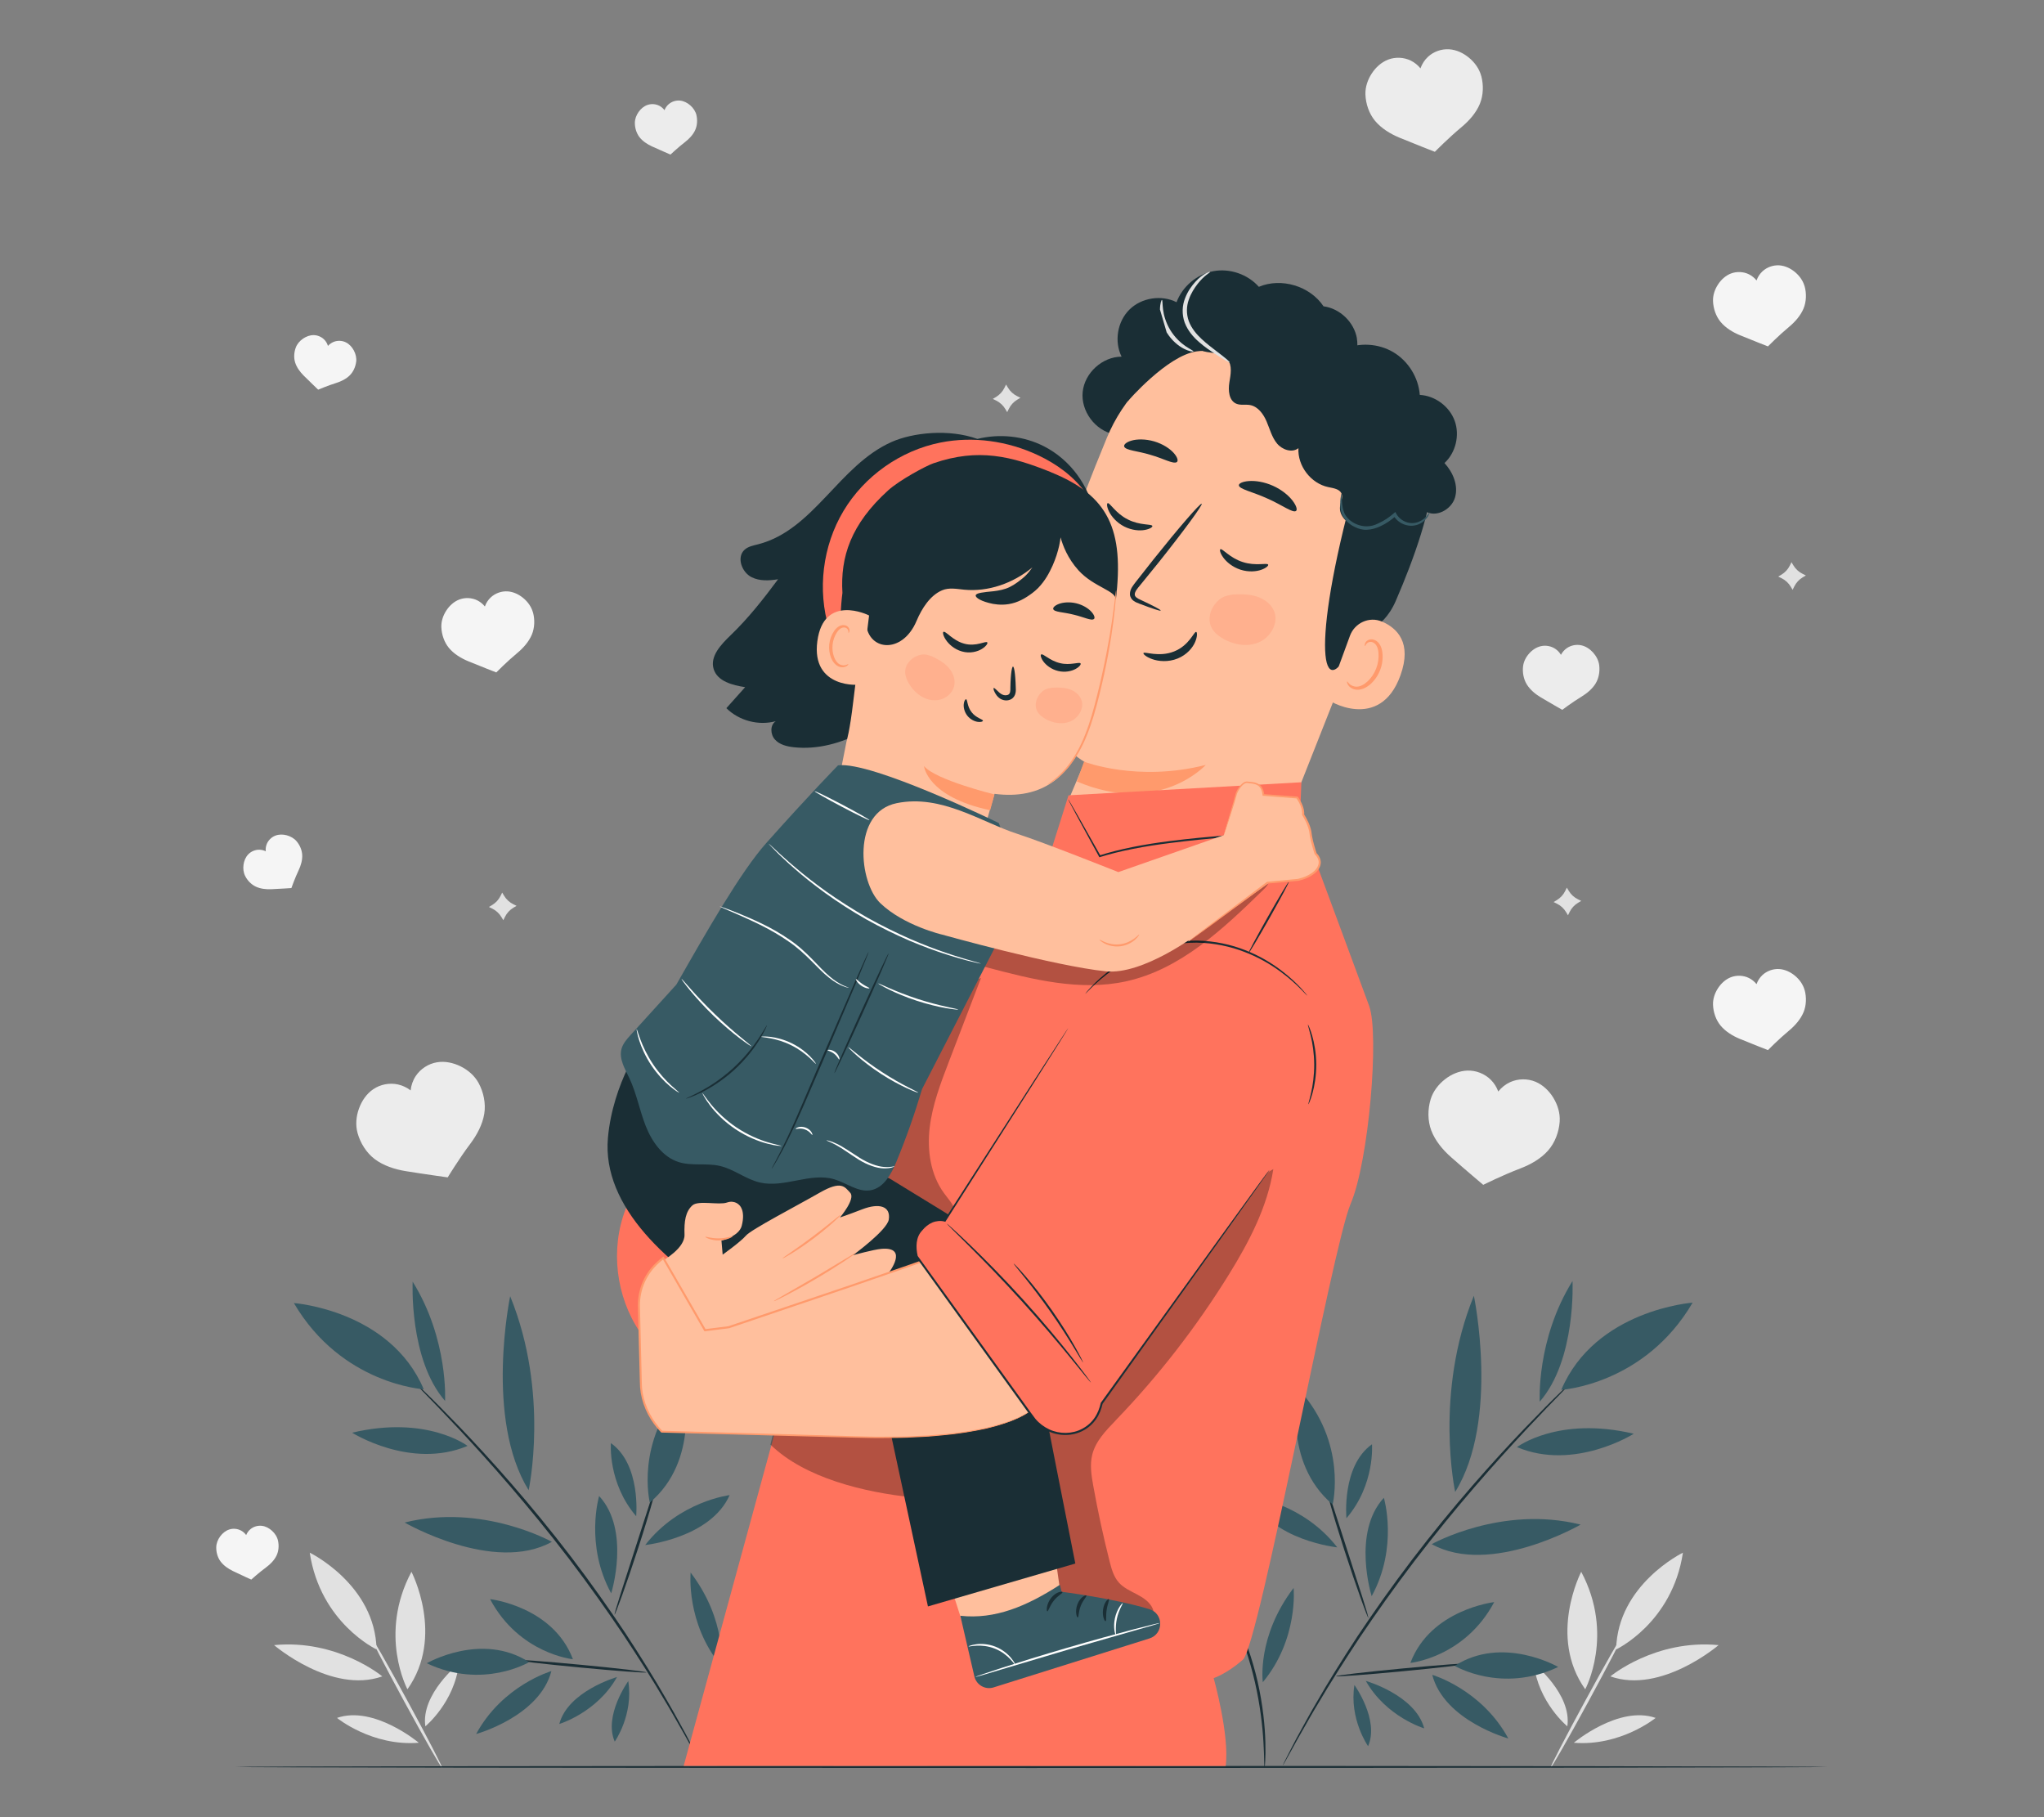
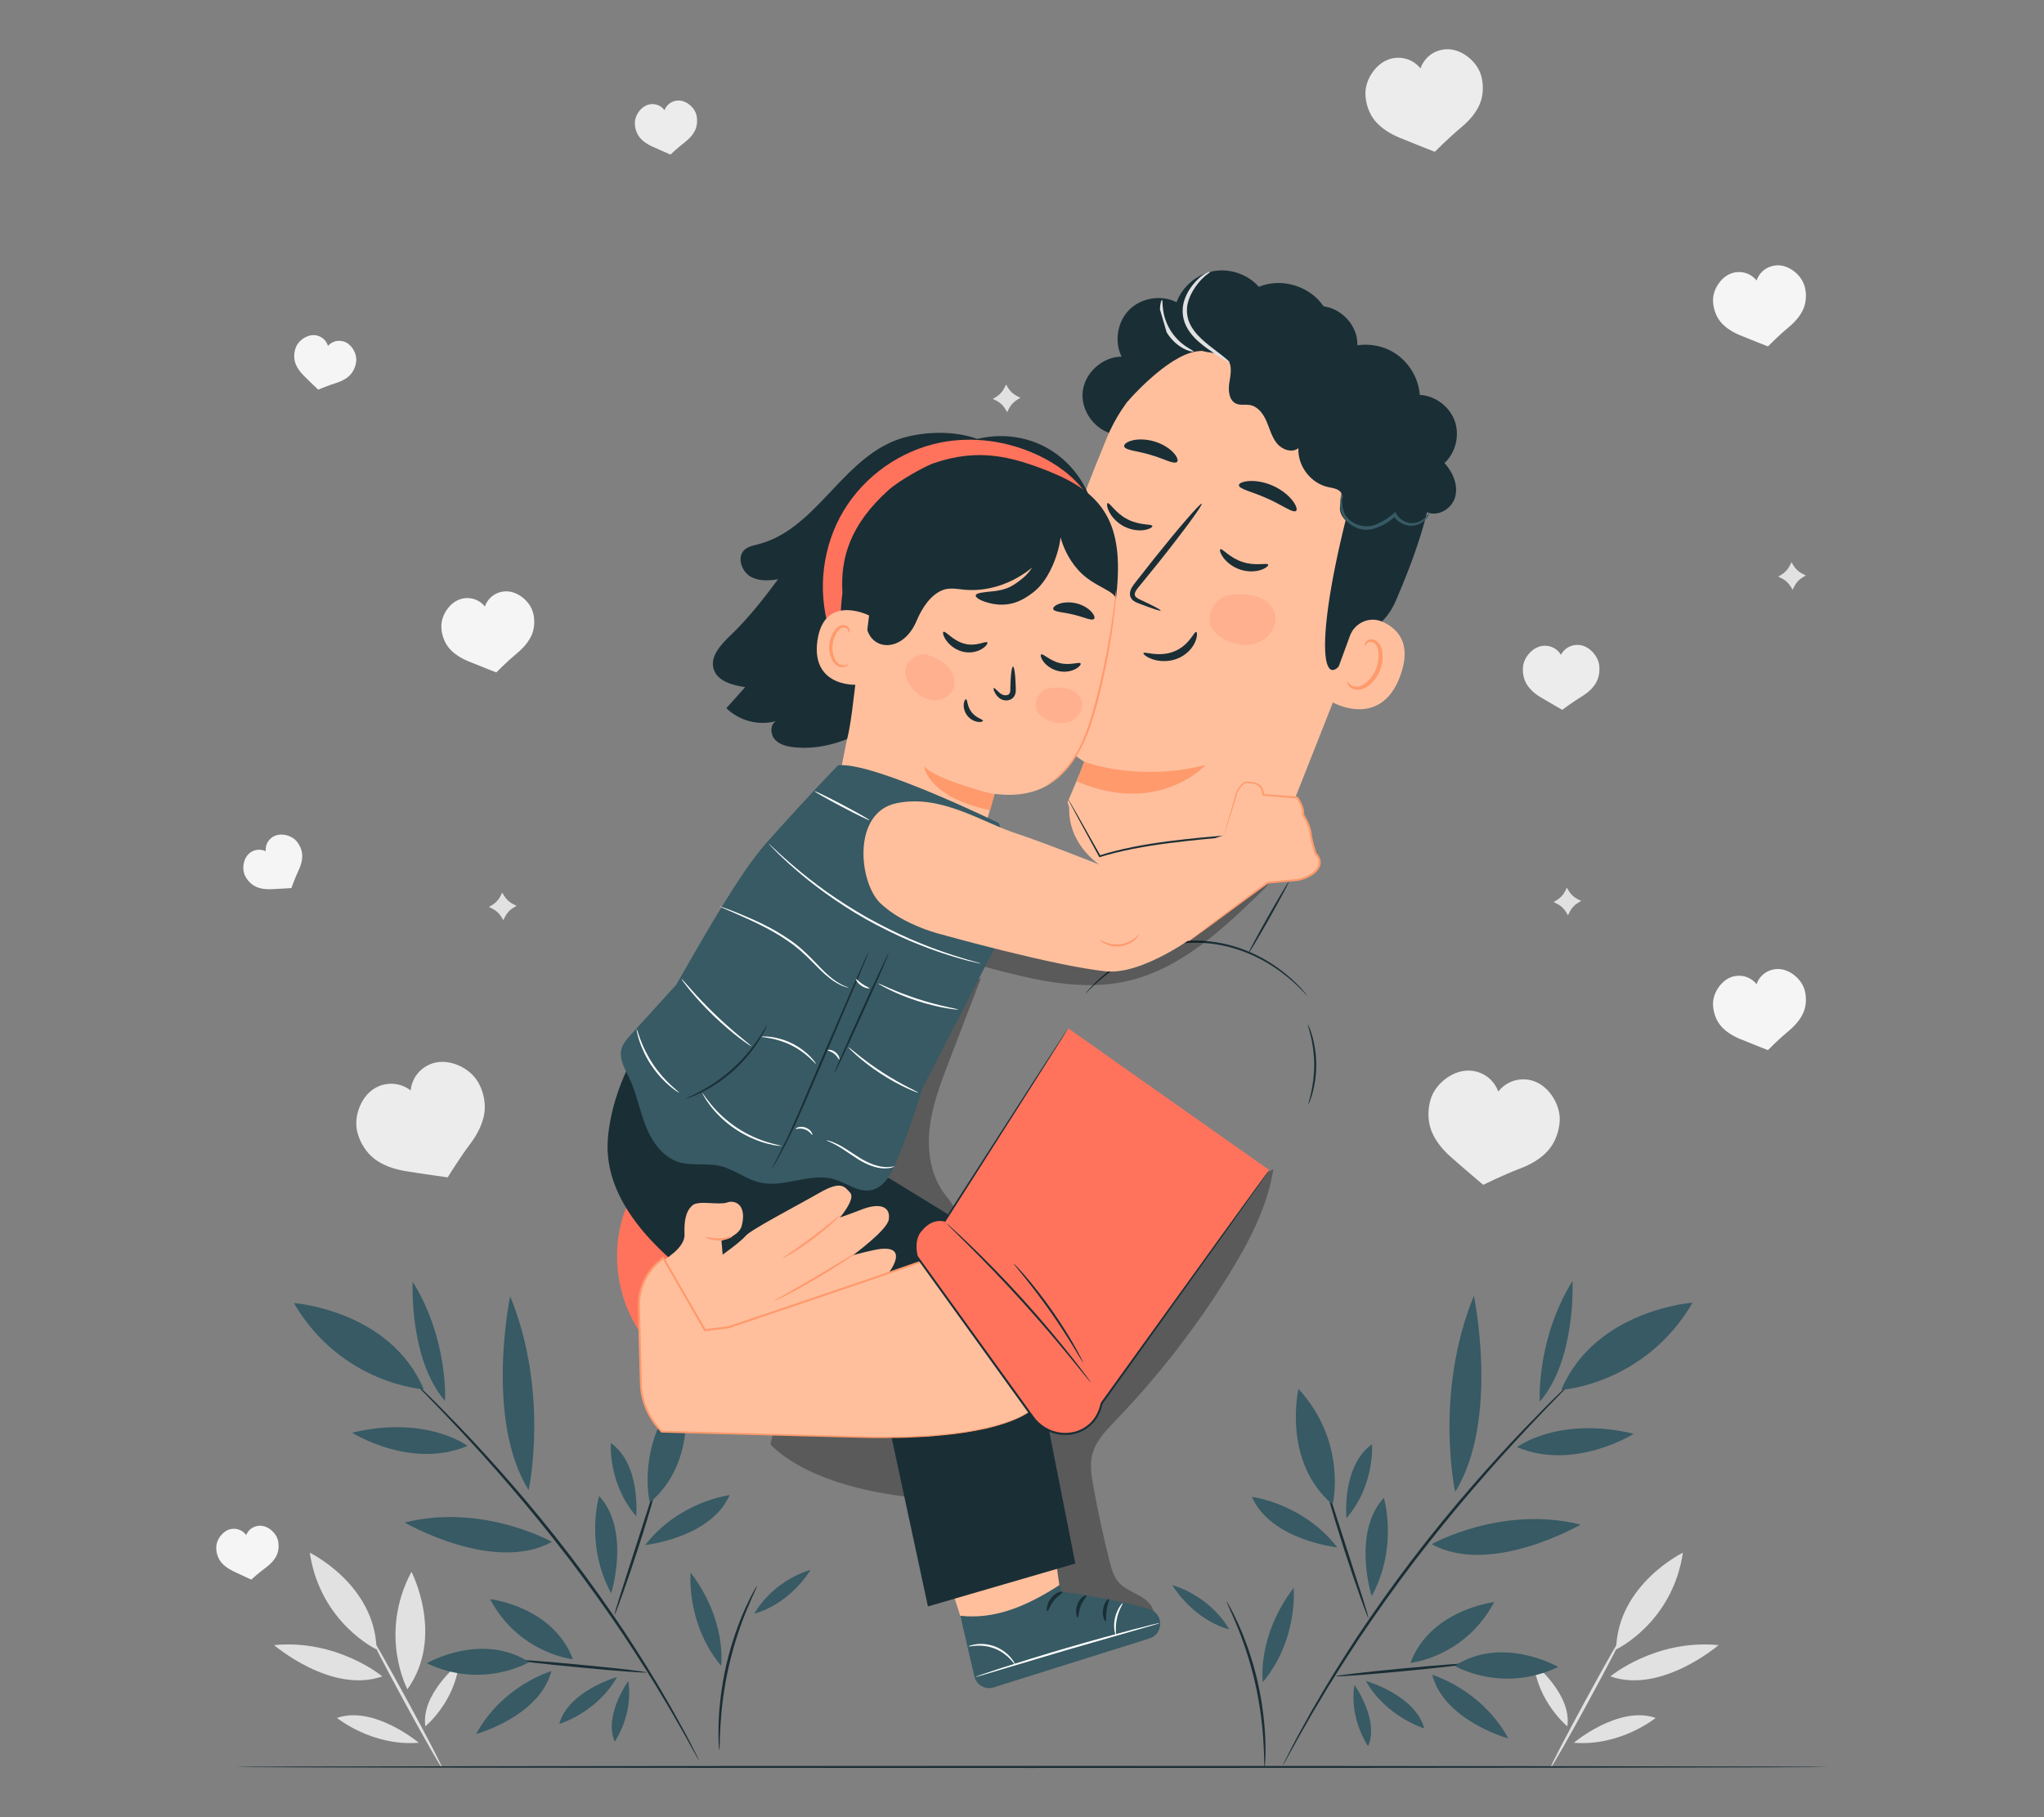
<svg xmlns="http://www.w3.org/2000/svg" id="Layer_2" data-name="Layer 2" viewBox="0 0 540 480">
  <rect x="0" y="0" width="540" height="480" fill="#808080" stroke="none" />
  <defs>
    <style>
      .cls-1 {
        fill: #ffb08e;
      }

      .cls-1, .cls-2, .cls-3, .cls-4, .cls-5, .cls-6, .cls-7, .cls-8, .cls-9, .cls-10, .cls-11, .cls-12 {
        stroke-width: 0px;
      }

      .cls-2 {
        fill: #ff735d;
      }

      .cls-3 {
        fill: #375a64;
      }

      .cls-4 {
        fill: #e1e1e1;
      }

      .cls-5 {
        fill: #ececec;
      }

      .cls-7 {
        fill: #f5f5f5;
      }

      .cls-8 {
        fill: none;
      }

      .cls-9 {
        fill: #1a2e35;
      }

      .cls-10 {
        fill: #fff;
      }

      .cls-13 {
        opacity: .3;
      }

      .cls-11 {
        fill: #ff9a6c;
      }

      .cls-12 {
        fill: #ffbf9d;
      }
    </style>
  </defs>
  <g id="Layer_1-2" data-name="Layer 1">
    <g>
      <g>
        <g>
          <path class="cls-4" d="M72.41,434.55c16.77-1.61,28.59,8.26,28.59,8.26-13.44,4.74-28.59-8.26-28.59-8.26Z" />
          <path class="cls-4" d="M121.24,439.41c-1.16,10.27-8.87,16.59-8.87,16.59-1.23-8.53,8.87-16.59,8.87-16.59Z" />
          <path class="cls-4" d="M110.64,460.34c-12.37,1-21.61-6.56-21.61-6.56,9.76-3.39,21.61,6.56,21.61,6.56Z" />
          <path class="cls-4" d="M97.62,431.71c.2-.11,4.66,7.69,9.95,17.42,5.3,9.73,9.42,17.71,9.22,17.82-.2.11-4.66-7.69-9.95-17.42-5.29-9.73-9.42-17.71-9.22-17.82Z" />
          <path class="cls-4" d="M81.83,410.13s17.28,8.4,17.65,25.56c0,0-14.84-6.96-17.65-25.56Z" />
          <path class="cls-4" d="M108.7,415.18s8.87,17.04-1.06,31.04c0,0-7.77-14.44,1.06-31.04Z" />
        </g>
        <g>
          <path class="cls-4" d="M454.03,434.55c-16.77-1.61-28.59,8.26-28.59,8.26,13.44,4.74,28.59-8.26,28.59-8.26Z" />
          <path class="cls-4" d="M405.2,439.41c1.16,10.27,8.87,16.59,8.87,16.59,1.23-8.53-8.87-16.59-8.87-16.59Z" />
          <path class="cls-4" d="M415.79,460.34c12.37,1,21.61-6.56,21.61-6.56-9.76-3.39-21.61,6.56-21.61,6.56Z" />
          <path class="cls-4" d="M428.82,431.71c-.2-.11-4.66,7.69-9.95,17.42-5.3,9.73-9.42,17.71-9.22,17.82s4.66-7.69,9.95-17.42c5.29-9.73,9.42-17.71,9.22-17.82Z" />
          <path class="cls-4" d="M444.61,410.13s-17.28,8.4-17.65,25.56c0,0,14.84-6.96,17.65-25.56Z" />
-           <path class="cls-4" d="M417.74,415.18s-8.87,17.04,1.06,31.04c0,0,7.77-14.44-1.06-31.04Z" />
        </g>
        <path class="cls-10" d="M186.15,291.13c-.09.02-.4-1.2-1.28-3.01-.85-1.82-2.38-4.15-4.06-6.76-1.68-2.61-2.94-5.18-3.44-7.18-.26-.99-.37-1.82-.39-2.39-.03-.57,0-.89.04-.89.1,0,.12,1.26.72,3.17.57,1.92,1.86,4.4,3.52,6.99,1.67,2.59,3.17,4.99,3.95,6.89.4.94.66,1.73.79,2.29.14.55.17.87.14.88Z" />
        <path class="cls-10" d="M203.37,278.04s-.39.07-1.07-.06c-.68-.12-1.65-.47-2.69-1.15-1.04-.68-2.14-1.67-3.25-2.86-1.12-1.18-2.28-2.52-3.43-4.01-2.29-2.96-4.01-5.9-5.1-8.09-.55-1.09-.95-2-1.21-2.64-.25-.64-.38-.99-.34-1.01.08-.04.71,1.34,1.88,3.47,1.17,2.13,2.92,5.01,5.19,7.94,1.13,1.47,2.28,2.81,3.36,4,1.08,1.19,2.12,2.19,3.1,2.88,1.97,1.43,3.58,1.42,3.55,1.52Z" />
        <path class="cls-10" d="M229.33,263.64s-.57,0-1.61-.11c-.52-.05-1.15-.12-1.87-.25-.73-.13-1.56-.24-2.46-.47-1.82-.39-3.94-1.02-6.24-1.88-2.29-.89-4.75-2.03-7.2-3.46-2.44-1.46-4.62-3.06-6.51-4.63-1.86-1.6-3.44-3.16-4.66-4.56-.64-.68-1.14-1.35-1.6-1.92-.47-.57-.84-1.09-1.12-1.52-.59-.85-.9-1.33-.87-1.36.03-.02.4.42,1.03,1.23.31.41.7.91,1.19,1.45.48.55,1,1.2,1.65,1.86,1.24,1.36,2.83,2.87,4.69,4.44,1.88,1.54,4.05,3.11,6.46,4.55,2.42,1.42,4.85,2.56,7.1,3.47,2.27.87,4.36,1.54,6.15,1.97.89.25,1.71.39,2.42.55.71.16,1.34.27,1.85.34,1.02.17,1.58.28,1.58.31Z" />
        <path class="cls-5" d="M422.5,175.77c-.15-1.27-.77-2.45-1.62-3.4-.84-.93-1.93-1.66-3.15-1.92-1.3-.28-2.71,0-3.8.76-.65.45-1.18,1.06-1.55,1.76-.36-.62-.86-1.16-1.46-1.56-1.1-.75-2.51-1.02-3.81-.73-1.22.27-2.31,1.01-3.14,1.95-.85.96-1.46,2.15-1.6,3.42-.18,1.59.14,3.33.97,4.7.88,1.44,2.29,2.61,3.74,3.47,2.44,1.46,5.65,3.28,5.65,3.28,0,0,2.7-2.04,5.13-3.51,1.44-.88,2.85-2.05,3.71-3.5.82-1.37,1.12-3.12.93-4.7Z" />
        <path class="cls-5" d="M184.01,30.46c-.23-1.01-.84-1.92-1.62-2.61-.76-.68-1.71-1.17-2.73-1.28-1.08-.11-2.2.25-3.01.96-.49.42-.86.97-1.1,1.57-.35-.47-.8-.86-1.32-1.14-.96-.51-2.13-.6-3.15-.25-.97.33-1.78,1.02-2.37,1.86-.6.85-.99,1.87-.99,2.91,0,1.3.41,2.68,1.2,3.72.84,1.09,2.09,1.91,3.34,2.48,2.11.96,4.87,2.15,4.87,2.15,0,0,2.01-1.89,3.84-3.3,1.09-.84,2.12-1.92,2.69-3.17.54-1.19.63-2.62.34-3.89Z" />
        <path class="cls-7" d="M78.36,222.22c-.67-.8-1.63-1.32-2.63-1.59-.99-.26-2.06-.27-3.01.11-1.01.39-1.84,1.22-2.25,2.22-.24.6-.33,1.25-.26,1.9-.53-.26-1.11-.4-1.69-.41-1.08-.02-2.17.43-2.92,1.21-.71.73-1.12,1.72-1.26,2.73-.15,1.03-.03,2.11.45,3.04.59,1.16,1.59,2.2,2.77,2.76,1.24.59,2.73.75,4.1.69,2.31-.1,5.32-.3,5.32-.3,0,0,.92-2.6,1.91-4.69.59-1.24,1.02-2.67.95-4.05-.06-1.3-.64-2.62-1.48-3.62Z" />
        <path class="cls-7" d="M73.46,407.02c-.21-1.02-.8-1.94-1.57-2.65-.75-.69-1.69-1.21-2.7-1.33-1.08-.13-2.2.2-3.03.89-.49.41-.88.95-1.13,1.55-.34-.48-.78-.88-1.3-1.16-.95-.53-2.11-.65-3.14-.32-.97.31-1.8.99-2.41,1.81-.62.84-1.03,1.85-1.05,2.89-.03,1.3.35,2.69,1.13,3.74.82,1.11,2.05,1.95,3.29,2.55,2.09,1.01,4.83,2.25,4.83,2.25,0,0,2.04-1.85,3.91-3.22,1.11-.82,2.16-1.87,2.76-3.11.57-1.18.68-2.61.41-3.89Z" />
        <path class="cls-7" d="M94.1,95.58c.13-1.03-.13-2.09-.62-3.01-.48-.9-1.2-1.69-2.11-2.14-.97-.48-2.14-.53-3.16-.15-.6.23-1.14.61-1.57,1.09-.17-.56-.45-1.09-.84-1.52-.72-.81-1.79-1.3-2.87-1.33-1.02-.03-2.02.35-2.86.92-.86.59-1.58,1.41-1.94,2.39-.45,1.22-.55,2.66-.16,3.91.41,1.32,1.3,2.51,2.27,3.48,1.64,1.63,3.82,3.71,3.82,3.71,0,0,2.54-1.08,4.75-1.77,1.31-.41,2.65-1.06,3.62-2.04.92-.93,1.5-2.24,1.66-3.54Z" />
        <path class="cls-5" d="M391.32,20.06c-.51-1.9-1.72-3.57-3.24-4.82-1.48-1.23-3.31-2.1-5.23-2.22-2.04-.13-4.13.61-5.62,2.01-.89.83-1.56,1.89-1.96,3.03-.69-.86-1.57-1.57-2.57-2.06-1.84-.89-4.05-.99-5.96-.26-1.8.69-3.29,2.06-4.34,3.67-1.08,1.65-1.74,3.6-1.67,5.56.09,2.46.96,5.04,2.53,6.94,1.66,2,4.07,3.46,6.47,4.46,4.04,1.67,9.34,3.73,9.34,3.73,0,0,3.66-3.71,7.02-6.5,2-1.66,3.88-3.76,4.87-6.17.94-2.28,1.01-5,.37-7.37Z" />
        <path class="cls-7" d="M476.76,261.54c-.41-1.5-1.36-2.82-2.56-3.81-1.17-.97-2.62-1.66-4.14-1.76-1.62-.1-3.26.49-4.45,1.59-.7.66-1.24,1.49-1.55,2.4-.55-.68-1.24-1.24-2.03-1.63-1.46-.71-3.21-.78-4.72-.21-1.42.54-2.6,1.63-3.43,2.9-.85,1.3-1.38,2.84-1.32,4.4.07,1.95.76,3.99,2,5.49,1.31,1.58,3.22,2.74,5.12,3.52,3.2,1.32,7.39,2.95,7.39,2.95,0,0,2.89-2.93,5.56-5.14,1.58-1.31,3.06-2.98,3.85-4.88.74-1.8.8-3.95.29-5.83Z" />
        <path class="cls-7" d="M476.76,75.66c-.41-1.5-1.36-2.82-2.56-3.81-1.17-.97-2.62-1.66-4.14-1.76-1.62-.1-3.26.49-4.45,1.59-.7.66-1.24,1.49-1.55,2.4-.55-.68-1.24-1.24-2.03-1.63-1.46-.71-3.21-.78-4.72-.21-1.42.54-2.6,1.63-3.43,2.9-.85,1.3-1.38,2.84-1.32,4.4.07,1.95.76,3.99,2,5.49,1.31,1.58,3.22,2.74,5.12,3.52,3.2,1.32,7.39,2.95,7.39,2.95,0,0,2.89-2.93,5.56-5.14,1.58-1.31,3.06-2.98,3.85-4.88.74-1.8.8-3.95.29-5.83Z" />
        <path class="cls-7" d="M140.8,161.78c-.41-1.5-1.36-2.82-2.56-3.81-1.17-.97-2.62-1.66-4.14-1.76-1.62-.1-3.26.49-4.45,1.59-.7.66-1.24,1.49-1.55,2.4-.55-.68-1.24-1.24-2.03-1.63-1.46-.71-3.2-.78-4.72-.21-1.42.54-2.6,1.63-3.43,2.9-.85,1.3-1.38,2.84-1.32,4.4.07,1.95.76,3.99,2,5.49,1.31,1.58,3.22,2.74,5.12,3.52,3.2,1.32,7.39,2.95,7.39,2.95,0,0,2.89-2.93,5.56-5.14,1.58-1.31,3.06-2.98,3.85-4.88.74-1.8.8-3.95.29-5.83Z" />
        <path class="cls-5" d="M412.05,296.24c.15-2.19-.53-4.39-1.67-6.26-1.12-1.83-2.74-3.41-4.72-4.24-2.11-.88-4.58-.85-6.67.09-1.24.56-2.33,1.43-3.17,2.49-.42-1.16-1.09-2.23-1.97-3.1-1.62-1.61-3.92-2.51-6.2-2.43-2.15.07-4.22.98-5.91,2.3-1.73,1.35-3.14,3.17-3.78,5.27-.8,2.63-.81,5.67.16,8.24,1.03,2.72,3.04,5.13,5.22,7.05,3.66,3.23,8.51,7.32,8.51,7.32,0,0,5.2-2.59,9.77-4.32,2.72-1.03,5.45-2.57,7.37-4.75,1.82-2.06,2.87-4.91,3.06-7.66Z" />
        <path class="cls-5" d="M126.44,286.07c-1.05-1.93-2.79-3.43-4.76-4.4-1.93-.95-4.14-1.43-6.26-1.07-2.25.38-4.33,1.73-5.59,3.63-.75,1.13-1.21,2.45-1.35,3.8-.98-.76-2.11-1.3-3.32-1.57-2.23-.5-4.66-.03-6.55,1.25-1.78,1.21-3.04,3.08-3.77,5.1-.75,2.06-.96,4.35-.38,6.47.73,2.65,2.34,5.23,4.53,6.89,2.32,1.75,5.31,2.71,8.18,3.18,4.82.78,11.11,1.65,11.11,1.65,0,0,3.02-4.97,5.96-8.87,1.75-2.32,3.24-5.09,3.7-7.95.44-2.72-.19-5.69-1.5-8.11Z" />
        <path class="cls-4" d="M473.29,148.5l.51.85c.57.95,1.41,1.72,2.4,2.21l.89.44-.85.51c-.95.57-1.72,1.41-2.21,2.4l-.44.89-.51-.85c-.57-.95-1.41-1.72-2.4-2.21l-.89-.44.85-.51c.95-.57,1.72-1.41,2.21-2.4l.44-.89Z" />
        <path class="cls-4" d="M413.94,234.47l.51.85c.57.95,1.41,1.72,2.4,2.21l.89.44-.85.51c-.95.57-1.72,1.41-2.21,2.4l-.44.89-.51-.85c-.57-.95-1.41-1.72-2.4-2.21l-.89-.44.85-.51c.95-.57,1.72-1.41,2.21-2.4l.44-.89Z" />
        <path class="cls-4" d="M132.67,235.77l.51.85c.57.95,1.41,1.72,2.4,2.21l.89.44-.85.51c-.95.57-1.72,1.41-2.21,2.4l-.44.89-.51-.85c-.57-.95-1.41-1.72-2.4-2.21l-.89-.44.85-.51c.95-.57,1.72-1.41,2.21-2.4l.44-.89Z" />
        <path class="cls-4" d="M265.79,101.57l.51.85c.57.95,1.41,1.72,2.4,2.21l.89.44-.85.51c-.95.57-1.72,1.41-2.21,2.4l-.44.89-.51-.85c-.57-.95-1.41-1.72-2.4-2.21l-.89-.44.85-.51c.95-.57,1.72-1.41,2.21-2.4l.44-.89Z" />
        <path class="cls-9" d="M482.86,466.73c0,.15-94.2.27-210.38.27s-210.4-.12-210.4-.27,94.18-.27,210.4-.27,210.38.12,210.38.27Z" />
        <g>
          <g>
            <path class="cls-3" d="M161.47,420.87c-7.03-12.86-3.19-25.71-3.19-25.71,8.41,9.13,3.19,25.71,3.19,25.71Z" />
            <path class="cls-3" d="M170.46,408.11c8.99-11.58,22.3-13.18,22.3-13.18-5.02,11.35-22.3,13.18-22.3,13.18Z" />
            <path class="cls-3" d="M168.07,400.5c-7.54-8.78-6.68-19.31-6.68-19.31,7.99,5.67,6.68,19.31,6.68,19.31Z" />
            <path class="cls-3" d="M106.9,402.17c20.61-5.17,38.9,5.1,38.9,5.1-15.34,8.52-38.9-5.1-38.9-5.1Z" />
            <path class="cls-3" d="M139.66,393.63c-11.66-18.84-4.88-51.24-4.88-51.24,10.46,25.62,4.88,51.24,4.88,51.24" />
            <path class="cls-3" d="M109.02,338.55c9.5,15.26,8.56,31.5,8.56,31.5-9.57-10.97-8.56-31.5-8.56-31.5Z" />
            <path class="cls-3" d="M123.52,381.93c-14.99,6.32-30.5-3.49-30.5-3.49,19.77-4.69,30.5,3.49,30.5,3.49Z" />
            <path class="cls-3" d="M125.79,458.03c7-12.89,19.88-16.62,19.88-16.62-3.12,12.01-19.88,16.62-19.88,16.62Z" />
            <path class="cls-3" d="M165.98,444.06c1.42,8.89-3.57,15.98-3.57,15.98-3.01-6.87,3.57-15.98,3.57-15.98Z" />
            <path class="cls-3" d="M163.01,442.98c-5.3,9.42-15.25,12.4-15.25,12.4,2.3-8.7,15.25-12.4,15.25-12.4Z" />
            <path class="cls-9" d="M184.69,465.03s-.07-.09-.19-.27c-.13-.23-.29-.5-.49-.83-.44-.79-1.04-1.88-1.8-3.24-.77-1.42-1.72-3.14-2.87-5.11-1.14-1.98-2.41-4.26-3.91-6.71-2.91-4.97-6.58-10.75-10.78-17.1-4.25-6.31-9.08-13.14-14.4-20.12-10.66-13.96-21.25-25.86-29.11-34.26-3.94-4.19-7.17-7.56-9.43-9.85-1.09-1.12-1.95-2.01-2.58-2.66-.26-.28-.48-.51-.66-.71-.15-.16-.22-.25-.21-.26,0,0,.1.06.26.21.19.18.42.39.71.65.66.63,1.55,1.49,2.68,2.57,2.33,2.23,5.61,5.54,9.61,9.69,7.97,8.32,18.64,20.18,29.32,34.17,5.33,7,10.16,13.85,14.38,20.19,4.17,6.38,7.8,12.21,10.66,17.21,1.47,2.48,2.71,4.77,3.82,6.78,1.12,2,2.04,3.74,2.77,5.18.71,1.39,1.27,2.5,1.68,3.31.17.35.31.63.42.87.09.2.13.3.12.31Z" />
            <path class="cls-9" d="M136,438.45c.02-.2,7.82.38,17.42,1.29,9.6.91,17.37,1.82,17.35,2.02-.02.2-7.82-.38-17.42-1.29-9.6-.91-17.37-1.82-17.35-2.02Z" />
            <path class="cls-9" d="M162.34,426.55s.08-.53.35-1.45c.33-1.07.72-2.35,1.19-3.87,1.1-3.42,2.52-7.82,4.08-12.69,1.57-4.87,2.99-9.27,4.09-12.69.48-1.5.9-2.79,1.24-3.85.3-.91.49-1.4.54-1.39s-.05.53-.27,1.47c-.21.93-.57,2.27-1.02,3.92-.91,3.29-2.28,7.81-3.89,12.77-1.61,4.96-3.14,9.42-4.29,12.63-.58,1.61-1.06,2.9-1.41,3.79-.35.89-.57,1.37-.61,1.36Z" />
            <path class="cls-3" d="M112.75,439.34s14.47-8.38,27.04-.3c0,0-12.25,7.32-27.04.3Z" />
            <path class="cls-3" d="M129.47,422.4s16.62,1.89,21.89,15.88c0,0-14.2-1.42-21.89-15.88Z" />
            <path class="cls-3" d="M180.6,366.71s4.37,18.98-8.93,30.19c0,0-3.96-16.14,8.93-30.19Z" />
            <path class="cls-3" d="M77.64,344.2s25.41,1.83,34.31,22.77c0,0-21.7-1.26-34.31-22.77Z" />
          </g>
          <path class="cls-9" d="M200.01,418.87s-.2.61-.67,1.64c-.48,1.03-1.15,2.54-1.93,4.41-1.57,3.75-3.45,9.05-4.84,15.09-1.38,6.05-2,11.64-2.23,15.7-.12,2.03-.18,3.68-.19,4.81-.02,1.14-.06,1.77-.11,1.77-.05,0-.11-.63-.17-1.77-.07-1.14-.09-2.8-.04-4.84.1-4.09.64-9.74,2.03-15.84,1.41-6.09,3.39-11.42,5.08-15.13.84-1.86,1.59-3.34,2.15-4.34.55-1,.88-1.54.93-1.52Z" />
          <path class="cls-3" d="M190.51,440.02c-9.36-11.28-8.05-24.63-8.05-24.63,9.7,12.76,8.05,24.63,8.05,24.63Z" />
          <path class="cls-3" d="M199.28,426.22c5.43-9.18,14.89-11.55,14.89-11.55-6.36,9.77-14.89,11.55-14.89,11.55Z" />
        </g>
        <g>
          <g>
            <path class="cls-3" d="M362.38,421.63c7.11-13.01,3.22-26,3.22-26-8.5,9.23-3.22,26-3.22,26Z" />
            <path class="cls-3" d="M353.29,408.73c-9.09-11.71-22.56-13.33-22.56-13.33,5.07,11.48,22.56,13.33,22.56,13.33Z" />
            <path class="cls-3" d="M355.71,401.03c7.63-8.88,6.75-19.53,6.75-19.53-8.08,5.74-6.75,19.53-6.75,19.53Z" />
            <path class="cls-3" d="M417.58,402.72c-20.84-5.23-39.34,5.16-39.34,5.16,15.52,8.61,39.34-5.16,39.34-5.16Z" />
            <path class="cls-3" d="M384.44,394.09c11.79-19.06,4.94-51.82,4.94-51.82-10.58,25.91-4.94,51.82-4.94,51.82" />
            <path class="cls-3" d="M415.44,338.38c-9.61,15.43-8.66,31.86-8.66,31.86,9.68-11.1,8.66-31.86,8.66-31.86Z" />
            <path class="cls-3" d="M400.77,382.25c15.17,6.4,30.85-3.53,30.85-3.53-20-4.74-30.85,3.53-30.85,3.53Z" />
            <path class="cls-3" d="M398.48,459.21c-7.08-13.03-20.1-16.81-20.1-16.81,3.15,12.14,20.1,16.81,20.1,16.81Z" />
            <path class="cls-3" d="M357.82,445.08c-1.43,8.99,3.61,16.17,3.61,16.17,3.05-6.94-3.61-16.17-3.61-16.17Z" />
            <path class="cls-3" d="M360.83,444c5.36,9.52,15.43,12.54,15.43,12.54-2.33-8.8-15.43-12.54-15.43-12.54Z" />
            <path class="cls-9" d="M338.91,466.3s.08-.09.19-.28c.13-.23.29-.51.49-.84.45-.8,1.06-1.9,1.82-3.28.78-1.43,1.74-3.17,2.9-5.17,1.15-2,2.43-4.31,3.95-6.79,2.94-5.02,6.66-10.87,10.9-17.3,4.3-6.38,9.19-13.29,14.57-20.35,10.78-14.12,21.49-26.15,29.45-34.65,3.99-4.24,7.25-7.64,9.54-9.96,1.1-1.13,1.97-2.03,2.61-2.69.27-.29.49-.52.67-.71.15-.16.22-.25.21-.26,0,0-.1.06-.26.21-.19.18-.43.4-.72.66-.66.64-1.57,1.5-2.71,2.6-2.35,2.25-5.68,5.6-9.72,9.8-8.06,8.41-18.85,20.41-29.65,34.56-5.39,7.08-10.27,14.01-14.55,20.42-4.22,6.45-7.89,12.34-10.78,17.41-1.49,2.5-2.74,4.83-3.86,6.85-1.13,2.02-2.06,3.78-2.8,5.24-.72,1.41-1.29,2.52-1.7,3.34-.17.35-.31.64-.43.88-.09.2-.13.3-.12.31Z" />
            <path class="cls-9" d="M388.14,439.41c-.02-.2-7.91.38-17.61,1.31-9.71.92-17.57,1.84-17.55,2.04.02.2,7.9-.38,17.62-1.31,9.71-.92,17.56-1.84,17.54-2.04Z" />
            <path class="cls-9" d="M361.51,427.38s-.08-.54-.35-1.46c-.33-1.08-.73-2.38-1.2-3.91-1.11-3.46-2.55-7.91-4.13-12.84-1.59-4.93-3.02-9.38-4.13-12.84-.49-1.52-.91-2.82-1.25-3.89-.3-.92-.5-1.42-.54-1.4-.05.01.05.54.27,1.48.21.94.57,2.29,1.03,3.96.92,3.33,2.31,7.9,3.93,12.91,1.62,5.01,3.17,9.53,4.34,12.78.58,1.63,1.07,2.94,1.42,3.84.35.9.57,1.39.62,1.37Z" />
            <path class="cls-3" d="M411.66,440.32s-14.64-8.48-27.35-.3c0,0,12.39,7.41,27.35.3Z" />
            <path class="cls-3" d="M394.75,423.19s-16.81,1.92-22.14,16.06c0,0,14.36-1.44,22.14-16.06Z" />
            <path class="cls-3" d="M343.04,366.86s-4.42,19.19,9.03,30.54c0,0,4-16.32-9.03-30.54Z" />
            <path class="cls-3" d="M447.17,344.09s-25.7,1.85-34.7,23.03c0,0,21.95-1.28,34.7-23.03Z" />
          </g>
          <path class="cls-9" d="M324.01,422.96s.2.61.68,1.66c.49,1.04,1.16,2.57,1.95,4.46,1.58,3.79,3.49,9.16,4.9,15.27,1.4,6.11,2.02,11.77,2.25,15.88.12,2.05.18,3.72.19,4.87.02,1.15.06,1.79.11,1.79.05,0,.11-.63.17-1.79.07-1.15.09-2.83.04-4.89-.1-4.13-.65-9.85-2.05-16.02-1.42-6.16-3.42-11.55-5.14-15.31-.85-1.88-1.6-3.38-2.17-4.39-.56-1.01-.89-1.56-.94-1.53Z" />
          <path class="cls-3" d="M333.62,444.35c9.47-11.41,8.14-24.91,8.14-24.91-9.81,12.91-8.14,24.91-8.14,24.91Z" />
          <path class="cls-3" d="M324.75,430.39c-5.49-9.28-15.06-11.68-15.06-11.68,6.43,9.88,15.06,11.68,15.06,11.68Z" />
        </g>
        <g>
          <g>
            <g>
              <g>
                <path class="cls-9" d="M358.49,89.42c-.73-4.31-4.49-7.94-8.83-8.51-3.58-5.36-11.14-7.64-17.09-5.15-2.94-3.32-7.67-4.94-12.02-4.13-4.36.82-8.18,4.04-9.72,8.2-4-2.03-9.26-1.2-12.45,1.95-3.19,3.16-4.06,8.41-2.07,12.43-5.07.01-9.78,4.29-10.28,9.33-.5,5.05,3.28,10.16,8.25,11.16l58.64-14.37c3.91-1.96,6.28-6.61,5.55-10.93Z" />
                <g>
                  <g>
                    <path class="cls-12" d="M273.46,167.19c3.36-10.88,10.82-31.88,18.96-51.55,8.75-21.15,32.27-32.04,54.05-25.02l2.16.7c22.9,8.88,28.15,33.29,18.64,55.94l-30.57,77.34h0c-25.71,18.91-54.74,6.89-54.23-11.24l-.42-1.47,4.5-10.62s-20.05-11.55-13.1-34.08Z" />
                    <path class="cls-11" d="M286.38,201.18s14.05,5.48,32.17.87c0,0-12.33,13.61-34.06,4.37l1.9-5.24Z" />
                    <path class="cls-9" d="M304.44,138.93c-.17-.58-3.3-.07-6.52-1.74-3.23-1.62-4.74-4.5-5.29-4.28-.26.09-.25.99.39,2.26.63,1.27,1.98,2.88,3.99,3.91,2.01,1.02,4.08,1.16,5.44.9,1.38-.25,2.08-.78,1.99-1.05Z" />
                    <path class="cls-9" d="M335.03,149.14c-.26-.55-3.27.45-6.71-.68-3.45-1.09-5.4-3.68-5.91-3.38-.24.13-.09,1.01.75,2.17.82,1.15,2.41,2.53,4.56,3.23,2.15.69,4.21.49,5.51.02,1.32-.47,1.93-1.1,1.8-1.35Z" />
                    <path class="cls-9" d="M306.64,161.27c.08-.19-1.94-1.25-5.27-2.81-.85-.37-1.63-.82-1.58-1.47,0-.7.67-1.53,1.43-2.42,1.51-1.86,3.1-3.82,4.76-5.86,6.69-8.38,11.83-15.38,11.5-15.65-.34-.27-6.04,6.31-12.73,14.69-1.63,2.07-3.18,4.05-4.67,5.94-.65.89-1.59,1.84-1.57,3.31.03.73.52,1.42,1.03,1.75.51.35,1,.52,1.43.69,3.43,1.31,5.6,2.03,5.67,1.84Z" />
                    <path class="cls-9" d="M316.02,166.92c-.55-.21-1.76,3.53-5.82,5.15-4.06,1.63-7.91-.07-8.11.44-.13.22.65,1.01,2.32,1.6,1.63.59,4.22.84,6.7-.16,2.48-1,4.02-2.9,4.64-4.4.65-1.52.53-2.58.26-2.64Z" />
                    <path class="cls-9" d="M327.29,128.17c.04,1.05,3.62,1.71,7.51,3.5,3.92,1.71,6.8,3.95,7.61,3.28.37-.33.08-1.39-.94-2.72-1.02-1.33-2.82-2.86-5.16-3.91-2.34-1.05-4.69-1.38-6.36-1.25-1.68.12-2.66.62-2.66,1.11Z" />
                    <path class="cls-9" d="M297.01,117.99c.46,1.01,3.53,1.1,6.91,2.15,3.41.95,6.06,2.53,6.98,1.92.42-.3.22-1.23-.79-2.38-.99-1.13-2.85-2.4-5.19-3.09-2.34-.68-4.57-.62-6-.2-1.45.42-2.1,1.1-1.91,1.59Z" />
                    <path class="cls-9" d="M297.89,106.05s10.44-12.14,18.27-13.24c9.48-1.33,10.11,8.81,18.63,9.15,8.52.33,17.58-.95,23.62,7.66,6.61,9.43,1.02,12.75-1.65,22.88-10.81,41.06-7.12,54.85,1.1,36.52.9-2.01,7.21-1.8,10.9-10.33,4.79-11.05,9.69-24.76,9.75-33.68.05-7.52-2.32-13.49-7.62-20.93-8.37-11.75-23.44-16.8-34.05-19.08-10.61-2.28-34.23,3.17-38.96,21.06Z" />
                    <path class="cls-12" d="M356.64,167.94c1.26-3.42,5.12-5.19,8.47-3.75,4.06,1.75,7.95,5.62,4.88,14.18-5.43,15.18-19.55,6.6-19.42,6.15.09-.3,3.74-10.25,6.07-16.58Z" />
                    <path class="cls-11" d="M355.91,179.99c.08-.02.2.28.57.64.36.36,1.06.76,1.96.75,1.81-.02,4.08-2.08,5.13-4.79.53-1.37.71-2.79.61-4.05-.07-1.28-.51-2.31-1.26-2.74-.74-.47-1.48-.19-1.82.17-.36.35-.37.69-.46.69-.06.02-.23-.37.11-.95.17-.28.48-.57.94-.74.47-.17,1.06-.13,1.6.14,1.14.5,1.81,1.95,1.92,3.34.17,1.42,0,3.02-.6,4.56-1.19,3.02-3.78,5.33-6.2,5.18-1.17-.1-1.94-.74-2.27-1.27-.34-.54-.29-.91-.23-.92Z" />
                  </g>
                  <path class="cls-9" d="M365.91,138.12c-2.43.72-4.99,1.44-7.46.91-2.48-.54-4.78-2.8-4.42-5.31.16-1.13.82-2.28.39-3.33-.52-1.25-2.17-1.44-3.49-1.72-4.61-.96-8.16-5.59-7.9-10.29-1.69,1.34-4.32.41-5.68-1.26-1.36-1.66-1.89-3.84-2.74-5.81-.85-1.98-2.3-3.97-4.42-4.33-1.19-.2-2.46.13-3.57-.34-1.96-.83-2.18-3.5-1.84-5.6.34-2.1.85-4.51-.5-6.14-1.26-1.52-3.49-1.59-5.44-1.92-1.94-.32-4.2-1.53-4.09-3.5.06-1.03.79-1.9,1.58-2.56,3.6-2.99,9.35-2.98,12.94.02,3.13-4.59,9.14-7,14.58-5.86,5.44,1.14,9.97,5.76,11,11.22,4.19-1.9,9.3-1.61,13.25.73,3.95,2.35,6.65,6.7,6.99,11.28,4.05.22,7.83,3.03,9.22,6.84,1.38,3.81.28,8.4-2.69,11.16,2.25,2.46,3.73,5.96,2.76,9.16-.97,3.19-5.08,5.36-7.87,3.54.44,2.87-1.65,5.9-4.49,6.51-2.84.61-5.99-1.3-6.76-4.1" />
                </g>
                <path class="cls-3" d="M377.64,135.34c.07-.02-.13,1.38-1.91,2.64-.87.59-2.18,1.07-3.66.84-1.46-.21-3.04-1.1-3.96-2.68l.68.11c-1.18,1.08-2.62,2.1-4.29,2.84-1.08.47-2.21.8-3.35.84-1.14.08-2.29-.25-3.18-.71-1.87-.84-3.23-2.43-3.61-3.96-.41-1.52-.3-2.76-.21-3.59.1-.84.22-1.28.28-1.28.07,0,.06.47.08,1.3.02.82.02,2.03.48,3.37.74,2.67,5.12,5.32,9.15,3.18,1.56-.69,2.93-1.65,4.07-2.64l.42-.36.26.48c.74,1.32,2.07,2.14,3.32,2.37,1.26.25,2.42-.1,3.25-.57,1.68-1,2.08-2.26,2.2-2.17Z" />
              </g>
              <path class="cls-4" d="M319.71,71.83c-.03-.17-1.92.39-3.9,2.6-.98,1.08-2.04,2.52-2.74,4.38-.74,1.84-.89,4.2-.09,6.4.83,2.19,2.32,3.86,3.77,5.12,1.46,1.28,2.88,2.24,4.08,3.04,2.42,1.55,3.92,2.46,4.02,2.34.1-.13-1.26-1.29-3.55-3-1.13-.87-2.48-1.89-3.84-3.15-1.35-1.25-2.68-2.82-3.4-4.74-.69-1.93-.61-3.96,0-5.65.58-1.71,1.51-3.12,2.36-4.21,1.73-2.23,3.34-2.98,3.28-3.12Z" />
              <path class="cls-4" d="M308.22,87.8c1.31,2.13,3.11,3.6,4.56,4.32,1.45.73,2.47.83,2.5.71.06-.17-.84-.55-2.09-1.4-1.25-.85-2.8-2.27-4-4.22-1.19-1.96-1.75-3.99-1.93-5.49-.19-1.5-.11-2.47-.29-2.5-.13-.03-.5.92-.52,2.55" />
            </g>
            <path class="cls-1" d="M325.71,157.04c2.1-.11,4.22-.11,6.2.49,2.15.66,4.14,2.15,4.82,4.27.98,3.06-1.18,6.61-4.21,7.89-3.03,1.28-6.57.63-9.37-.97-1.33-.76-2.57-1.78-3.19-3.18-.88-1.99-.28-4.46,1.17-6.16,1.44-1.69,2.42-1.96,4.58-2.35Z" />
          </g>
          <g>
            <path class="cls-2" d="M187.82,298.27c-10.83,3.36-19.79,12.25-23.22,23.06-3.43,10.81-1.24,23.24,5.68,32.23l33.83-18.98c-5.43-12.1-10.86-24.21-16.29-36.31Z" />
            <path class="cls-2" d="M210.54,345.37l-.04.02.36.79c-.11-.27-.21-.54-.32-.82Z" />
          </g>
          <g>
-             <path class="cls-2" d="M361.74,265.78c-2.69-7.33-18.31-49.47-18.31-49.47l.38-9.68-61.52,3.45-5.62,17.81s-4.23,2.98-11.85,12.92c-12.38,16.15-11.13,17.49-19.24,28.44-11.3,15.27-19.74,32.46-24.9,50.75l-40.06,146.44,143.19.04c1.08-8.08-3.17-23.22-3.17-23.22,0,0,3.4-1.08,7.71-4.85,4.31-3.77,23.62-109.09,28.46-120.4,4.85-11.31,7.61-44.9,4.92-52.23Z" />
            <g class="cls-13">
              <path class="cls-6" d="M237.72,373.93c-11.89-1.53-19.71-1.56-31.59-3.09l-2.59,10.74c9.05,8.86,24.89,12.62,37.49,13.93.46-7.4-3.77-14.19-3.31-21.59Z" />
            </g>
            <g class="cls-13">
              <path class="cls-6" d="M249.37,315.13c-3.55-4.88-4.46-11.28-3.76-17.27.71-5.99,2.88-11.69,5.04-17.33,2.84-7.41,5.68-14.83,8.53-22.24l-5.16,2.39c-6.7,10.86-12.64,22.19-17.76,33.88-1.64,3.73-3.22,7.69-2.84,11.75.66,7.12,6.94,12.21,12.71,16.43,1.32.97,2.95,1.98,4.49,1.42,1.68-.61,2.2-2.86,1.64-4.55-.55-1.7-1.84-3.03-2.89-4.48Z" />
            </g>
            <g>
              <g class="cls-13">
                <path class="cls-6" d="M306.19,430.38c-.83-.48-1.7-.84-2.59-1.12-.22.16-.45.3-.72.39l3.32.73Z" />
              </g>
              <g class="cls-13">
                <path class="cls-6" d="M294.75,375.18c11.29-11.72,21.32-24.65,29.89-38.49,5.35-8.64,10.19-17.85,11.76-27.88-11.63,6.32-20.31,16.9-27.89,27.75-7.58,10.85-14.45,22.34-23.8,31.71-3.28,3.29-6.96,6.46-8.68,10.78-1.58,3.98-1.27,8.43-.94,12.7.59,7.57,1.18,15.14,1.76,22.71.26,3.33.59,6.86,2.63,9.5,2.88,3.73,8.17,4.48,12.88,4.47,3.76,0,7.71-.26,11.23.84,1.23-.92,1.59-2.91.93-4.39-.77-1.74-2.48-2.86-4.16-3.74-1.68-.89-3.48-1.68-4.75-3.09-1.4-1.55-1.97-3.65-2.48-5.68-1.66-6.57-3.1-13.2-4.3-19.87-.49-2.75-.95-5.6-.26-8.3.9-3.57,3.63-6.35,6.18-9Z" />
              </g>
            </g>
            <path class="cls-9" d="M345.39,263.02s-.18-.15-.5-.47c-.32-.31-.75-.81-1.36-1.4-1.19-1.2-3-2.87-5.44-4.64-2.44-1.77-5.55-3.64-9.28-5.05-3.71-1.45-8.05-2.39-12.65-2.47-4.6-.01-8.96.85-12.69,2.23-3.76,1.35-6.9,3.16-9.37,4.89-2.47,1.74-4.3,3.38-5.51,4.56-.62.58-1.05,1.07-1.38,1.38-.32.32-.49.48-.5.46-.01-.01.13-.2.42-.54.3-.33.71-.85,1.31-1.45,1.17-1.23,2.97-2.93,5.44-4.72,2.46-1.79,5.62-3.65,9.42-5.05,3.77-1.43,8.2-2.32,12.87-2.3,4.67.07,9.08,1.05,12.82,2.54,3.77,1.46,6.89,3.38,9.33,5.21,2.44,1.83,4.21,3.56,5.36,4.8.59.61.99,1.14,1.29,1.47.29.34.43.53.41.54Z" />
            <path class="cls-9" d="M345.39,218.64s-.25.07-.72.16c-.53.09-1.22.2-2.09.34-1.82.27-4.46.61-7.73.94-6.54.71-15.6,1.33-25.54,2.57-6.97.87-13.43,2.09-18.68,3.73l-.18.06-.09-.16c-2.46-4.51-4.5-8.27-5.97-10.96-.68-1.29-1.23-2.32-1.64-3.08-.17-.33-.3-.6-.42-.82-.09-.19-.13-.29-.12-.29.01,0,.07.08.18.26.13.21.28.47.47.79.43.75,1.02,1.76,1.75,3.02,1.51,2.67,3.61,6.4,6.14,10.87l-.27-.11c5.27-1.69,11.76-2.95,18.75-3.82,9.96-1.24,19.03-1.8,25.57-2.41,3.27-.29,5.91-.57,7.74-.77.87-.1,1.57-.18,2.1-.24.48-.05.74-.07.74-.05Z" />
            <path class="cls-9" d="M345.65,291.71c-.08-.03.31-1.17.73-3.06.43-1.88.83-4.54.82-7.48-.02-2.95-.45-5.6-.9-7.48-.45-1.88-.85-3.02-.76-3.05.03-.01.17.26.38.76.22.5.48,1.25.75,2.19.55,1.88,1.05,4.57,1.07,7.57.01,3-.46,5.69-.99,7.58-.26.94-.52,1.69-.73,2.2-.21.51-.34.78-.37.77Z" />
            <path class="cls-9" d="M340.49,232.93c.13.07-2.16,4.36-5.1,9.57-2.95,5.21-5.44,9.38-5.57,9.31-.13-.07,2.16-4.36,5.1-9.57,2.95-5.21,5.44-9.38,5.57-9.31Z" />
            <g class="cls-13">
              <path class="cls-6" d="M334.6,231.1c-.65-.42-1.51-.18-2.24.08-7.5,2.58-15,5.16-22.5,7.73-7.17,2.46-14.51,4.96-22.09,4.9-5.7-.04-11.27-1.53-16.78-3-12.13-3.25-24.26-6.5-36.4-9.76l-2.67,1.45c.28,6.56,4.76,12.37,10.27,15.95,5.5,3.59,11.97,5.33,18.32,7.02,12.09,3.21,24.75,6.43,36.97,3.75,14.39-3.15,25.72-13.89,36.26-24.18.56-.54,1.13-1.11,1.39-1.84.26-.73.12-1.67-.54-2.09Z" />
            </g>
          </g>
          <g>
            <g>
              <path class="cls-9" d="M289.14,135.92c-1.35-7.65-6.46-14.55-13.39-18.06-5.36-2.72-11.7-3.36-17.53-1.92-7.61-2.74-17.13-1.64-22.61.78-13.96,6.16-20.54,23.24-35.31,27.05-1.25.32-2.6.56-3.57,1.42-2.21,1.97-.79,5.97,1.85,7.28,2.13,1.06,4.59.92,6.98.54-3.85,5.19-7.84,10.27-12.49,14.74-2.55,2.46-5.57,5.59-4.53,8.98.99,3.24,4.97,4.27,8.32,4.78-1.65,1.85-3.31,3.7-4.96,5.55,3.34,3.32,8.5,4.68,13.05,3.44-1.55.99-1.46,3.47-.23,4.84,1.23,1.37,3.16,1.84,4.99,2.04,6.29.69,12.66-1.09,18.23-4.1,5.56-3,10.4-7.18,14.96-11.56,12.06-11.58,22.53-24.82,31.03-39.23l-2.11-10.06c5.78,1.16,11.55,2.33,17.33,3.49Z" />
              <path class="cls-2" d="M286.84,130.25c-3.17-4.43-7.73-7.72-12.66-10.03-7.95-3.73-17.07-5.04-25.68-3.33-10.57,2.1-20.13,8.83-25.66,18.08-5.53,9.24-6.95,20.85-3.81,31.15l71.62-20.45c1-5.35-.65-11-3.81-15.43Z" />
              <g>
                <g>
                  <g>
                    <path class="cls-12" d="M258.67,223.86l4.06-14.17c12.54,1.61,20.67-4.33,25.15-18.12,2.39-7.34,4.03-13.97,5.45-23.23,2.79-18.19,1.31-24,1.31-24,0,0-5.02-16.07-23.97-19.58-12.76-2.37-25.87,2.95-33.45,9.47-3.76,3.24-6.19,7.72-6.84,12.64-1.48,11.25-4.29,32.58-4.95,38.35-.92,7.94-1.79,10.64-1.79,10.64l-2.48,12.52c-3.36,11.58,3.19,23.71,14.71,27.25h0c11.18,3.44,19.47-2.66,22.81-11.77Z" />
                    <g>
                      <path class="cls-9" d="M259.19,154.25c-.62.62-2.74-.52-5.43-1.13-2.68-.69-5.09-.64-5.35-1.47-.11-.4.44-.97,1.55-1.38,1.1-.4,2.77-.56,4.53-.14,1.75.42,3.17,1.33,3.96,2.19.81.87,1.03,1.63.75,1.93Z" />
                      <path class="cls-9" d="M289.03,163.48c-.62.62-2.74-.52-5.43-1.13-2.68-.69-5.09-.64-5.35-1.47-.11-.4.44-.97,1.55-1.38,1.1-.4,2.77-.56,4.53-.14,1.75.42,3.17,1.33,3.96,2.19.81.87,1.03,1.63.75,1.93Z" />
                    </g>
                    <path class="cls-9" d="M259.68,190.38c0,.19-.49.41-1.33.3-.82-.1-1.97-.59-2.8-1.64-.82-1.05-1.03-2.29-.93-3.11.1-.84.43-1.27.61-1.22.39.08.25,1.9,1.47,3.43,1.19,1.54,2.99,1.84,2.98,2.24Z" />
                    <path class="cls-11" d="M262.73,209.85s-15.65-3.84-18.62-7.5c0,0,.76,8.14,17.48,11.67l1.14-4.18Z" />
                    <path class="cls-9" d="M267.62,176.08c.2,0,.39.77.52,2,.07.62.12,1.36.16,2.17.01.42.03.84.05,1.28.02.42.06.96-.07,1.55-.11.59-.5,1.24-1.07,1.57-.56.33-1.15.4-1.66.35-.52-.06-.98-.23-1.36-.48-.36-.24-.64-.52-.86-.8-.82-1.11-.95-1.88-.81-1.98.18-.13.7.52,1.55,1.26.44.36.96.66,1.57.66.3,0,.6-.07.81-.21.2-.14.33-.34.41-.68.08-.34.07-.74.07-1.21.01-.44.03-.87.04-1.29.03-.82.09-1.56.15-2.19.13-1.24.31-2.01.51-2.01Z" />
                  </g>
                  <path class="cls-1" d="M277.97,181.65c1.48-.08,2.97-.08,4.37.34,1.52.46,2.92,1.51,3.4,3.01.69,2.16-.83,4.66-2.97,5.56-2.14.9-4.64.45-6.61-.68-.94-.54-1.82-1.26-2.25-2.24-.62-1.4-.19-3.15.82-4.34,1.01-1.19,1.7-1.39,3.23-1.66Z" />
                  <path class="cls-1" d="M246.25,173.37c1.49.73,2.96,1.53,4.11,2.72,1.86,1.92,2.79,5.02.4,7.38-.78.76-1.8,1.26-2.88,1.43-3.22.49-6.08-1.59-7.69-4.23-1.17-1.92-1.84-4.34.6-6.51.47-.42,1.04-.74,1.64-.96,1.48-.55,2.26-.36,3.82.17Z" />
                </g>
                <path class="cls-9" d="M277.7,124.74c-10.47-4.23-19.23-6.46-31.09-2.37-1.98.68-8.95,4.43-11.96,7.15-9.89,8.97-12.67,17.61-12.09,27.09-.24,1.86-.39,3.73-.45,5.6l1.19.3s0,.03,0,.05l.78.15,4.68,1.19c.03,8.06,9.55,9.23,13.39.09,1.38-3.28,3.59-6.73,6.73-8.06,1.85-.79,3.88-.36,5.83-.17,6.32.61,12.88-1.63,18.03-5.89-.53.76-1.1,1.49-1.72,2.11-.55.56-1.43,1.25-2.16,1.79-.75.54-1.47.99-2.16,1.32-1.37.65-2.86.92-4.2,1.08-2.7.27-4.64.43-4.73,1.11-.08.61,1.48,1.61,4.56,2.23,1.54.27,3.57.39,5.82-.34,1.11-.36,2.18-.9,3.17-1.54,1-.66,1.89-1.27,2.93-2.3,1.88-1.94,2.96-4.02,3.83-5.92.84-1.91,1.38-3.67,1.72-5.18.19-.86.32-1.62.39-2.29.56,2.06,1.84,5.52,4.74,8.72,4.14,4.55,10.11,5.35,9.85,7.86,2.27-18.64-1.94-27.64-17.1-33.77Z" />
                <path class="cls-11" d="M294.88,155.92s.02.2,0,.57c-.02.37-.04.93-.1,1.63-.11,1.42-.3,3.47-.63,5.99-.64,5.05-1.85,11.98-3.73,19.51-.94,3.77-1.95,7.34-3.22,10.47-1.24,3.14-2.78,5.81-4.34,7.84-1.57,2.03-3.16,3.4-4.33,4.21-.56.44-1.06.69-1.38.89-.32.19-.5.28-.51.27-.03-.05.65-.46,1.76-1.33,1.12-.86,2.65-2.25,4.15-4.27,1.5-2.03,2.98-4.67,4.18-7.79,1.24-3.11,2.23-6.66,3.16-10.42,1.88-7.51,3.14-14.41,3.88-19.44.37-2.51.62-4.55.79-5.96.08-.66.15-1.19.2-1.62.05-.37.09-.57.11-.56Z" />
                <path class="cls-9" d="M260.83,169.7c.17.21-.24.97-1.41,1.7-1.13.72-3.16,1.29-5.28.68-2.11-.59-3.53-1.99-4.26-3.08-.74-1.12-.87-1.95-.63-2.1.26-.16.85.36,1.75,1.08.9.71,2.17,1.62,3.71,2.03,1.53.44,3.02.26,4.11-.01,1.09-.26,1.82-.56,2.01-.31Z" />
                <path class="cls-9" d="M285.48,175.24c.15.23-.26.88-1.32,1.46-1.03.57-2.77.99-4.61.54-1.84-.44-3.2-1.56-3.89-2.5-.71-.96-.83-1.71-.6-1.86.5-.35,2.23,1.64,4.98,2.28,2.74.69,5.11-.43,5.43.09Z" />
                <g>
                  <path class="cls-12" d="M229.6,162.58c-.29-.19-11.99-5.82-13.67,6.8-1.68,12.61,11.33,11.69,11.4,11.34.07-.36,2.27-18.13,2.27-18.13Z" />
                  <path class="cls-11" d="M224.11,175.42c-.05-.05-.24.12-.63.25-.38.12-1.02.15-1.65-.18-1.27-.67-2.11-2.93-1.87-5.21.12-1.15.51-2.21,1.03-3.06.51-.87,1.19-1.44,1.88-1.47.69-.07,1.11.4,1.22.77.12.38,0,.62.07.65.03.04.3-.18.27-.71-.02-.26-.13-.57-.39-.86-.27-.29-.7-.47-1.17-.48-.98-.06-1.98.72-2.56,1.65-.63.93-1.09,2.12-1.23,3.41-.26,2.55.73,5.1,2.48,5.87.86.35,1.63.18,2.05-.07.43-.26.54-.53.49-.56Z" />
                </g>
              </g>
            </g>
            <g>
              <polygon class="cls-12" points="272.66 368.13 280.12 420.46 254.72 430.06 237.37 375.91 272.66 368.13" />
              <path class="cls-9" d="M235.28,311.45l13.61,8.34c7.05,4.32,19.41,12.16,20.95,20.28,5.94,31.24,14.25,72.93,14.25,72.93l-38.94,11.33-13.2-61.38s-74.65-25.67-71.34-62.43c1.33-14.69,9.4-25.68,9.4-25.68,0,0-.89,7.04,4.6,17.32,5.76,10.8,11.2,12.49,22.47,14.11,8.57,1.24,25.39-1.44,31.13,1.44,5.74,2.88,7.07,3.75,7.07,3.75Z" />
              <g>
                <g>
                  <path class="cls-3" d="M280.01,418.63l.46,1.83s13.7,1.71,23.19,4.6c3.8,1.16,3.8,6.54,0,7.73l-41.16,12.93c-2.21.7-4.55-.64-5.08-2.9l-3.71-16.02c9.15,1,17.47-2.48,26.3-8.18Z" />
                  <path class="cls-9" d="M280.7,420.57c.06.3-1.22.86-2.29,2.23-1.1,1.35-1.45,2.86-1.72,2.82-.26.02-.3-1.91,1.02-3.55,1.3-1.66,2.98-1.8,2.99-1.5Z" />
                  <path class="cls-9" d="M287.01,421.47c.13.27-.89,1.15-1.48,2.7-.63,1.54-.52,2.99-.79,3.06-.24.13-.84-1.58-.08-3.51.75-1.93,2.27-2.54,2.35-2.26Z" />
                  <path class="cls-9" d="M292.09,428.22c-.22.14-.95-1.25-.67-3.12.27-1.87,1.36-2.91,1.53-2.7.21.2-.38,1.34-.59,2.88-.24,1.53-.01,2.83-.27,2.94Z" />
                </g>
                <path class="cls-10" d="M306.49,428.69s-.16.08-.49.19c-.38.12-.85.26-1.42.43-1.32.38-3.09.89-5.24,1.5-4.5,1.29-10.58,3.04-17.29,4.97-6.7,1.99-12.76,3.79-17.25,5.13-2.15.64-3.91,1.17-5.23,1.56-.57.16-1.04.29-1.43.4-.33.09-.5.12-.51.11,0-.02.16-.09.48-.21.38-.13.84-.3,1.4-.5,1.22-.42,2.99-1.01,5.18-1.72,4.38-1.42,10.46-3.31,17.21-5.28,6.75-1.97,12.88-3.65,17.34-4.82,2.23-.58,4.04-1.04,5.29-1.34.58-.13,1.06-.24,1.45-.33.33-.07.51-.1.51-.08Z" />
                <path class="cls-10" d="M294.79,431.93c-.12.06-.79-1.98-.24-4.48.53-2.51,1.98-4.09,2.06-3.99.14.09-1.05,1.73-1.54,4.1-.53,2.36-.12,4.34-.28,4.37Z" />
                <path class="cls-10" d="M268.26,439.81c-.07.05-.49-.64-1.38-1.57-.87-.92-2.26-2.06-4.07-2.77-1.8-.71-3.59-.85-4.86-.77-1.28.07-2.05.28-2.08.2-.02-.06.73-.4,2.04-.58,1.3-.18,3.19-.1,5.09.65,1.9.75,3.32,2,4.15,3.02.84,1.03,1.15,1.79,1.09,1.82Z" />
              </g>
            </g>
            <g>
              <path class="cls-3" d="M267.77,227.49l-3.9-10.08s-33.53-16.39-42.47-15.25c0,0-7.54,7.69-19.02,20.59-6.7,7.54-15.77,23.41-23.69,37.32-4.02,4.43-8.04,8.85-12.06,13.28-1.01,1.11-2.05,2.28-2.44,3.72-.71,2.65.93,5.29,2.1,7.77,1.89,4.01,2.67,8.45,4.3,12.58,1.63,4.12,4.43,8.16,8.66,9.52,3.49,1.12,7.34.21,10.91,1.03,3.76.86,6.9,3.55,10.66,4.4,6.43,1.46,13.26-2.74,19.59-.87,3.25.96,6.25,3.48,9.59,2.9,3.5-.61,5.47-4.28,6.83-7.57,2.59-6.26,4.84-12.67,6.77-19.16l20.73-40.3,3.43-19.88Z" />
              <path class="cls-9" d="M229.49,251.42s-.05.22-.2.61c-.18.44-.4,1.01-.68,1.7-.64,1.53-1.51,3.64-2.58,6.22-2.25,5.29-5.31,12.49-8.69,20.44-3.44,7.96-6.48,15.21-9.01,20.31-1.25,2.55-2.36,4.58-3.16,5.95-.4.69-.72,1.22-.95,1.57-.23.35-.35.53-.37.52-.02,0,.08-.21.27-.58.22-.42.51-.95.86-1.61.74-1.4,1.8-3.45,3-6.01,2.44-5.13,5.42-12.39,8.86-20.36,3.44-7.93,6.55-15.11,8.83-20.38,1.13-2.55,2.06-4.64,2.73-6.15.31-.68.57-1.23.77-1.66.18-.38.28-.57.3-.57Z" />
              <path class="cls-9" d="M220.43,283.46c-.13-.06,2.96-7.19,6.92-15.93,3.96-8.74,7.27-15.77,7.41-15.71.13.06-2.96,7.19-6.92,15.93-3.95,8.74-7.27,15.77-7.4,15.71Z" />
              <path class="cls-9" d="M202.64,270.79s-.13.4-.45,1.07c-.32.68-.84,1.63-1.55,2.78-1.41,2.28-3.69,5.26-6.73,8.03-3.05,2.76-6.24,4.74-8.65,5.91-1.2.59-2.2,1.02-2.91,1.27-.71.26-1.1.38-1.11.35-.04-.09,1.51-.69,3.85-1.95,2.34-1.25,5.45-3.25,8.46-5.97,3-2.73,5.29-5.63,6.77-7.84,1.48-2.21,2.23-3.69,2.32-3.64Z" />
              <path class="cls-10" d="M206.45,302.7s-.37,0-1.02-.07c-.66-.07-1.59-.25-2.74-.55-2.28-.59-5.37-1.79-8.38-3.8-3.01-2.01-5.3-4.4-6.72-6.28-.71-.94-1.24-1.74-1.56-2.32-.33-.57-.49-.9-.46-.92.08-.05.83,1.2,2.31,3,1.48,1.8,3.77,4.09,6.72,6.07,2.96,1.97,5.96,3.21,8.19,3.88,2.23.68,3.67.89,3.66.99Z" />
              <path class="cls-10" d="M214.61,299.79c-.13.07-.67-1.01-1.97-1.45-1.29-.49-2.39-.01-2.45-.15-.03-.06.2-.28.68-.43.48-.16,1.21-.19,1.95.08.73.27,1.28.76,1.54,1.19.27.43.31.75.25.77Z" />
              <path class="cls-10" d="M236.32,308.11s-.24.16-.73.29c-.49.14-1.23.25-2.14.22-1.84-.04-4.3-.88-6.64-2.34-2.33-1.47-4.3-2.95-5.87-3.79-1.55-.87-2.62-1.18-2.59-1.27.01-.06,1.13.13,2.76.93,1.65.77,3.68,2.22,5.98,3.67,2.29,1.43,4.63,2.28,6.38,2.42,1.76.16,2.83-.24,2.85-.14Z" />
              <path class="cls-10" d="M215.55,281c-.12.13-2.43-2.91-6.54-4.91-4.08-2.06-7.9-2.06-7.87-2.24,0-.06.94-.14,2.45.04,1.5.18,3.57.69,5.66,1.72,2.08,1.04,3.74,2.37,4.79,3.46,1.06,1.09,1.56,1.89,1.51,1.93Z" />
              <path class="cls-10" d="M221.72,279.86c-.15.04-.47-.84-1.33-1.5-.84-.69-1.77-.81-1.76-.96-.03-.14,1.09-.27,2.1.54,1.02.8,1.14,1.92,1,1.92Z" />
              <path class="cls-10" d="M242.57,288.62c-.03.06-1.2-.35-3.02-1.19-1.82-.84-4.29-2.14-6.86-3.81-2.57-1.68-4.76-3.4-6.26-4.73-1.51-1.33-2.36-2.23-2.31-2.28.06-.06,1,.75,2.56,1.99,1.56,1.25,3.76,2.91,6.31,4.57,2.55,1.66,4.96,3,6.74,3.92,1.77.92,2.89,1.46,2.86,1.53Z" />
              <path class="cls-10" d="M229.69,261.04c-.02.14-1.08.05-2.14-.67-1.07-.72-1.54-1.68-1.42-1.74.13-.09.75.65,1.72,1.3.96.66,1.88.96,1.84,1.11Z" />
              <path class="cls-10" d="M253.17,266.67c0,.07-1.26-.04-3.26-.38-2-.35-4.74-.98-7.69-1.94-2.95-.96-5.54-2.07-7.36-2.97-1.82-.9-2.89-1.56-2.86-1.61.04-.07,1.17.47,3.02,1.27,1.85.81,4.44,1.85,7.37,2.81,2.93.95,5.63,1.63,7.6,2.07,1.97.44,3.2.68,3.19.76Z" />
              <path class="cls-10" d="M259.2,254.55s-.23-.02-.65-.11c-.48-.11-1.09-.25-1.85-.43-.81-.19-1.79-.43-2.91-.77-1.13-.33-2.42-.67-3.82-1.15-2.82-.89-6.13-2.11-9.74-3.63-3.59-1.56-7.47-3.43-11.41-5.63-3.93-2.23-7.54-4.59-10.72-6.87-3.16-2.3-5.92-4.5-8.14-6.46-1.13-.95-2.1-1.88-2.96-2.68-.87-.79-1.59-1.51-2.16-2.1-.54-.56-.98-1.01-1.33-1.37-.3-.32-.45-.49-.44-.5.01-.01.19.13.51.43.36.33.82.76,1.4,1.29.6.57,1.33,1.26,2.22,2.03.88.77,1.86,1.68,3,2.61,2.24,1.92,5.01,4.08,8.18,6.35,3.19,2.24,6.79,4.58,10.7,6.8,3.92,2.2,7.78,4.07,11.35,5.65,3.58,1.54,6.86,2.8,9.66,3.73,1.39.5,2.67.87,3.79,1.22,1.12.36,2.09.64,2.88.85.75.22,1.36.39,1.83.53.42.13.63.2.63.22Z" />
              <path class="cls-10" d="M229.69,216.64c-.07.13-3.37-1.47-7.36-3.58-4-2.11-7.18-3.92-7.12-4.06.07-.13,3.37,1.47,7.37,3.58,4,2.11,7.18,3.92,7.12,4.06Z" />
              <path class="cls-10" d="M224.26,260.93s-.15,0-.41-.08c-.27-.06-.65-.18-1.14-.37-.97-.38-2.31-1.1-3.76-2.28-2.96-2.29-6.03-6.46-10.72-9.58-4.6-3.21-9.3-5.26-12.65-6.77-1.62-.71-2.97-1.29-4.01-1.74-.95-.41-1.46-.66-1.45-.69s.56.15,1.53.5c.97.36,2.37.88,4.08,1.59,3.4,1.42,8.15,3.43,12.81,6.68,4.76,3.17,7.82,7.43,10.65,9.73,2.79,2.43,5.12,2.91,5.07,3.02Z" />
              <path class="cls-10" d="M198.51,276.38s-.33-.16-.87-.52c-.54-.36-1.31-.92-2.24-1.62-1.86-1.41-4.34-3.48-6.91-5.95-2.57-2.48-4.72-4.89-6.2-6.69-.74-.9-1.32-1.65-1.7-2.18-.38-.53-.58-.83-.55-.85.06-.05,1,1.05,2.54,2.78,1.55,1.74,3.73,4.09,6.29,6.55,2.55,2.46,4.98,4.56,6.78,6.04,1.79,1.48,2.92,2.38,2.87,2.44Z" />
              <path class="cls-10" d="M179.44,288.64s-.27-.11-.71-.4c-.44-.28-1.05-.74-1.77-1.34-1.44-1.2-3.27-3.09-4.88-5.48-1.6-2.4-2.64-4.81-3.21-6.6-.28-.9-.48-1.63-.57-2.15-.1-.52-.14-.8-.1-.81.09-.02.37,1.1,1.03,2.84.65,1.74,1.73,4.07,3.3,6.42,1.58,2.35,3.33,4.23,4.68,5.49,1.36,1.26,2.28,1.96,2.23,2.03Z" />
            </g>
            <g>
              <path class="cls-12" d="M336.33,232.39l-20.03,14.39s-14.28,10.8-24.14,9.79c-13.51-1.37-43.27-9.7-43.27-9.7,0,0-10.1-2.35-16.3-8.28-5.7-5.45-7.57-24.02,4.31-26.44,11.88-2.42,22.43,5.07,31.91,8.12,6.8,2.18,26.64,10.09,26.64,10.09l27.88-9.76" />
              <g>
                <path class="cls-12" d="M323.32,220.58s3.05-9.72,3.2-10.62c.16-.9,1.7-3.56,3.04-3.33,1.35.23,3.87-.1,4.2,3.35l8.92.68s1.8,2.41,1.59,4.53c0,0,1.71,2.61,1.94,4.81.23,2.2,1.36,5.48,1.36,5.48,0,0,2.01,1.74.55,3.95-1.46,2.21-5.14,2.96-5.14,2.96l-8.15.74-20.89,15.56" />
                <path class="cls-11" d="M313.94,248.71s.12-.12.37-.32c.28-.22.65-.51,1.11-.87,1.02-.78,2.45-1.87,4.24-3.24,3.7-2.79,8.89-6.69,15.03-11.32l.05-.04h.07c2.56-.25,5.3-.5,8.14-.77h-.03c1.55-.37,3.18-1.02,4.39-2.16.58-.58,1.04-1.32,1.07-2.13.03-.8-.4-1.61-.99-2.17l-.06-.06-.02-.06c-.1-.3-.2-.63-.31-.96-.5-1.62-.94-3.29-1.11-4.92-.3-1.56-1.04-3.03-1.84-4.35l-.05-.08v-.09c.12-1.56-.68-3.11-1.52-4.36l.18.1c-3.16-.25-6.14-.49-8.91-.71l-.19-.02-.02-.19c-.07-.79-.3-1.56-.76-2.11-.48-.55-1.19-.8-1.91-.9-.36-.06-.73-.08-1.1-.13-.21-.03-.34-.05-.49-.03-.15.02-.3.08-.44.15-.57.32-1.01.87-1.37,1.4-.35.54-.67,1.12-.79,1.69-.16.63-.33,1.19-.5,1.75-.34,1.1-.66,2.12-.95,3.04-.58,1.79-1.04,3.21-1.37,4.24-.16.46-.28.82-.38,1.11-.09.25-.14.38-.15.37-.01,0,.02-.14.09-.39.08-.29.19-.67.32-1.13.3-1.03.72-2.47,1.25-4.27.27-.93.57-1.94.89-3.05.16-.55.33-1.14.47-1.73.13-.66.45-1.25.82-1.82.38-.57.82-1.15,1.49-1.54.17-.09.36-.17.57-.2.21-.03.44,0,.6.03.35.04.73.07,1.11.12.75.09,1.6.37,2.18,1.02.56.66.81,1.52.89,2.36l-.21-.21c2.78.21,5.76.43,8.92.66h.12s.07.1.07.1c.48.67.88,1.39,1.19,2.17.31.78.53,1.64.45,2.54l-.04-.17c.84,1.38,1.6,2.85,1.93,4.54.18,1.65.61,3.23,1.1,4.86.1.32.21.65.3.95l-.08-.12c.71.68,1.19,1.59,1.17,2.59-.03,1-.59,1.85-1.23,2.49-1.35,1.25-3.01,1.89-4.66,2.29h-.01s-.02,0-.02,0c-2.85.25-5.59.5-8.15.73l.12-.05c-6.19,4.56-11.42,8.42-15.14,11.16-1.82,1.32-3.28,2.38-4.32,3.13-.48.34-.86.61-1.16.81-.26.18-.41.27-.41.26Z" />
              </g>
              <g>
                <path class="cls-12" d="M300.95,246.86c-1.2,1.54-3.03,2.59-4.97,2.84-1.94.25-3.97-.3-5.52-1.49" />
                <path class="cls-11" d="M290.47,248.2c.05-.07.59.32,1.55.7.95.39,2.38.72,3.94.52,1.55-.2,2.85-.88,3.68-1.5.84-.61,1.25-1.13,1.32-1.07.05.03-.27.64-1.09,1.37-.8.72-2.17,1.52-3.85,1.73-1.68.21-3.2-.21-4.16-.71-.97-.5-1.44-1-1.4-1.05Z" />
              </g>
            </g>
          </g>
          <g>
            <path class="cls-12" d="M195.28,318.29s-1.16-1.37-3.25-.64-7.54-.66-9.1.74c-1.83,1.64-2.21,4.18-2.09,7.75.12,3.57-5.66,6.8-5.66,6.8l11.12,19.76,6.3-.79,42.15-15.65s5.5-7.02-1.91-6.38c-2.1.18-7.52,1.69-7.52,1.69,0,0,9.06-6.6,9.49-9.45.53-3.5-2.49-4.44-7.06-2.67-3.92,1.51-5.84,2.14-5.84,2.14,0,0,4.18-4.92,2.71-6.52-1.48-1.6-2.34-3.32-8.12,0-5.78,3.32-18.08,9.71-19.43,11.31-1.35,1.6-6.15,5.03-6.15,5.03l-.32-3.71s4.63-1.11,5.35-3.89c1.09-4.19-.68-5.53-.68-5.53Z" />
            <g>
              <path class="cls-12" d="M274.9,369.95s-4.23,11.45-51.89,9.54c-11.14-.45-48.18-1.32-48.18-1.32,0,0-5.52-5.12-5.52-13,0-4.7-.28-13.52-.5-19.88-.17-4.72,1.87-9.25,5.52-12.25l.9-.74,11.03,19.09,6.3-.79s52.85-17.71,61.52-21.25l14.84-32.8,5.98,73.41Z" />
              <path class="cls-11" d="M274.9,369.95s-.06-.45-.14-1.33c-.08-.89-.2-2.19-.35-3.88-.29-3.41-.72-8.4-1.26-14.78-1.06-12.78-2.59-31.12-4.45-53.41l.41.07c-4.49,9.94-9.49,21.03-14.81,32.82l-.04.09-.09.03c-9.37,3.58-19.32,6.91-29.61,10.47-10.31,3.49-20.99,7.11-31.92,10.81h-.02s-.03.01-.03.01c-.86.11-1.78.22-2.71.34-1.2.15-2.4.3-3.59.45l-.18.02-.09-.15c-3.74-6.48-7.42-12.85-11.02-19.09l.4.07c-1.73,1.34-3.23,2.88-4.3,4.74-1.08,1.83-1.74,3.89-1.95,5.97-.12,1.04-.08,2.08-.05,3.15.03,1.06.05,2.11.08,3.16.05,2.1.1,4.18.15,6.25.05,2.07.1,4.11.15,6.14.03,1.01.05,2.02.07,3.03l.06,1.48c.03.49.12.98.17,1.46.66,3.87,2.59,7.44,5.21,10.11l-.16-.06c15.15.43,29.12.82,41.56,1.18,3.11.09,6.12.17,9.03.25,2.91.06,5.72.2,8.42.14,2.7-.02,5.3,0,7.77-.16,1.24-.06,2.45-.11,3.63-.16,1.18-.1,2.33-.2,3.45-.29,4.49-.35,8.46-1.04,11.89-1.75,3.42-.8,6.26-1.73,8.48-2.73,2.2-1.03,3.74-2.11,4.64-2.98.92-.87,1.19-1.48,1.19-1.48,0,0-.01.04-.04.11-.04.08-.1.18-.18.32-.18.27-.46.66-.91,1.1-.89.9-2.43,2-4.63,3.07-2.22,1.02-5.07,1.98-8.49,2.81-3.44.74-7.42,1.44-11.92,1.82-1.12.1-2.28.2-3.46.31-1.18.06-2.4.12-3.64.18-2.48.16-5.08.16-7.79.19-2.71.07-5.52-.07-8.43-.11-2.91-.07-5.93-.15-9.04-.23-12.44-.33-26.41-.7-41.55-1.1h-.1s-.06-.06-.06-.06c-2.72-2.77-4.68-6.39-5.37-10.39-.06-.5-.14-1-.18-1.51l-.06-1.52c-.03-1-.05-2.01-.08-3.03-.05-2.03-.1-4.07-.16-6.14-.05-2.06-.11-4.14-.16-6.24-.03-1.05-.05-2.1-.08-3.16-.03-1.05-.07-2.14.05-3.22.22-2.16.9-4.28,2.02-6.18,1.09-1.91,2.69-3.54,4.42-4.88l.25-.19.15.26c3.6,6.23,7.29,12.61,11.03,19.08l-.26-.13c1.19-.15,2.39-.3,3.59-.45.93-.12,1.86-.23,2.71-.34h-.05c10.93-3.68,21.6-7.3,31.92-10.78,10.29-3.55,20.26-6.88,29.6-10.43l-.13.13c5.34-11.78,10.36-22.86,14.86-32.79l.35-.77.07.84c1.78,22.31,3.24,40.67,4.26,53.47.49,6.38.88,11.37,1.14,14.78.12,1.69.22,2.98.28,3.87.06.87.08,1.32.08,1.32Z" />
            </g>
            <g>
              <path class="cls-2" d="M282.22,271.64l-32.55,50.84s-3.89-1.37-6.96,3.44c-1.48,2.32-.5,5.97-.5,5.97l30.63,42.45c2.97,4.11,8.51,5.7,13.03,3.41,2.32-1.17,4.36-3.3,5.19-7.06l44.28-61.61" />
              <path class="cls-9" d="M335.35,309.08s-.06.11-.2.31c-.15.22-.35.51-.61.89-.56.79-1.37,1.94-2.41,3.42-2.13,2.99-5.22,7.33-9.11,12.79-7.83,10.94-18.87,26.35-31.75,44.34l.04-.09c-.33,1.44-.86,2.87-1.73,4.12-.86,1.26-2.05,2.31-3.43,3.03-2.75,1.48-6.24,1.53-9.16.18-1.45-.68-2.78-1.67-3.84-2.92-1.02-1.28-1.89-2.59-2.86-3.9-1.89-2.62-3.8-5.27-5.74-7.95-7.94-11.02-15.56-21.58-22.55-31.28l-.03-.04v-.04c-.31-1.26-.41-2.54-.27-3.81.08-.63.23-1.26.5-1.84.29-.59.66-1.07,1.04-1.56.78-.96,1.76-1.76,2.89-2.25,1.14-.45,2.39-.59,3.59-.25l-.28.1c9.74-15.14,17.9-27.83,23.64-36.75,2.87-4.43,5.13-7.92,6.69-10.33.77-1.18,1.37-2.08,1.78-2.72.2-.29.35-.52.47-.69.11-.15.16-.23.17-.23,0,0-.04.09-.14.25-.11.18-.25.41-.43.71-.4.64-.98,1.56-1.72,2.76-1.53,2.42-3.76,5.94-6.58,10.4-5.7,8.95-13.81,21.67-23.48,36.85l-.09.15-.18-.05c-1.02-.29-2.22-.18-3.25.24-1.04.45-1.96,1.2-2.69,2.11-1.69,1.74-1.73,4.41-1.18,6.76l-.04-.08c7,9.69,14.62,20.25,22.57,31.26,1.93,2.68,3.85,5.33,5.74,7.95.95,1.29,1.87,2.65,2.83,3.87,1,1.19,2.27,2.13,3.65,2.78,2.78,1.29,6.09,1.24,8.7-.16,1.31-.68,2.43-1.67,3.25-2.86.83-1.19,1.34-2.56,1.65-3.94v-.05s.04-.04.04-.04c12.94-17.94,24.04-33.32,31.91-44.23,3.94-5.42,7.07-9.74,9.22-12.71,1.07-1.46,1.9-2.59,2.48-3.37.28-.37.49-.65.65-.86.15-.19.23-.28.23-.28Z" />
            </g>
            <path class="cls-9" d="M288.22,365.21s-.15-.13-.4-.42c-.28-.34-.63-.76-1.06-1.27-.95-1.17-2.25-2.77-3.84-4.71-3.25-3.97-7.81-9.4-13.07-15.21-5.26-5.8-10.22-10.87-13.86-14.5-1.78-1.77-3.24-3.22-4.32-4.28-.47-.48-.86-.86-1.16-1.17-.26-.27-.39-.42-.38-.44s.17.11.46.36c.33.29.73.66,1.23,1.1,1.07.96,2.58,2.38,4.44,4.16,3.7,3.56,8.72,8.6,13.99,14.41,5.27,5.81,9.79,11.29,12.97,15.33,1.59,2.02,2.86,3.67,3.71,4.82.4.54.72.98.98,1.34.22.31.33.48.31.49Z" />
            <path class="cls-9" d="M286.19,359.97s-.28-.36-.7-1.05c-.48-.79-1.07-1.78-1.78-2.94-1.51-2.48-3.65-5.87-6.19-9.49-2.54-3.62-5-6.79-6.82-9.05-.86-1.06-1.58-1.96-2.16-2.67-.51-.63-.78-.99-.75-1.02.03-.02.35.29.91.88.56.59,1.35,1.46,2.3,2.57,1.9,2.2,4.41,5.35,6.96,8.99,2.55,3.64,4.65,7.07,6.07,9.61.71,1.27,1.27,2.31,1.63,3.03.36.73.55,1.14.52,1.16Z" />
            <path class="cls-11" d="M193.51,326.6c.08.11-1.45,1.02-3.57,1.05-2.13.04-3.68-.82-3.6-.94.06-.15,1.61.45,3.6.4,1.99-.02,3.52-.66,3.58-.51Z" />
            <path class="cls-11" d="M222.12,320.89c.05.05-.7.83-2,2-1.3,1.17-3.15,2.72-5.28,4.32-2.14,1.6-4.15,2.94-5.64,3.85-1.49.91-2.45,1.41-2.48,1.35-.04-.07.85-.68,2.28-1.67,1.43-.99,3.4-2.37,5.52-3.96,2.12-1.59,4-3.09,5.35-4.18,1.35-1.09,2.19-1.77,2.25-1.71Z" />
            <path class="cls-11" d="M226.27,330.84s-.26.25-.78.63c-.52.38-1.29.9-2.24,1.54-1.91,1.27-4.6,2.97-7.62,4.75-3.02,1.78-5.81,3.3-7.85,4.36-1.02.53-1.85.94-2.43,1.22-.58.27-.91.41-.93.38-.04-.07,1.19-.78,3.18-1.92,2.11-1.22,4.79-2.77,7.76-4.49,2.94-1.76,5.59-3.35,7.68-4.61,1.96-1.19,3.18-1.91,3.23-1.85Z" />
          </g>
        </g>
      </g>
      <rect class="cls-8" width="540" height="480" />
    </g>
  </g>
</svg>